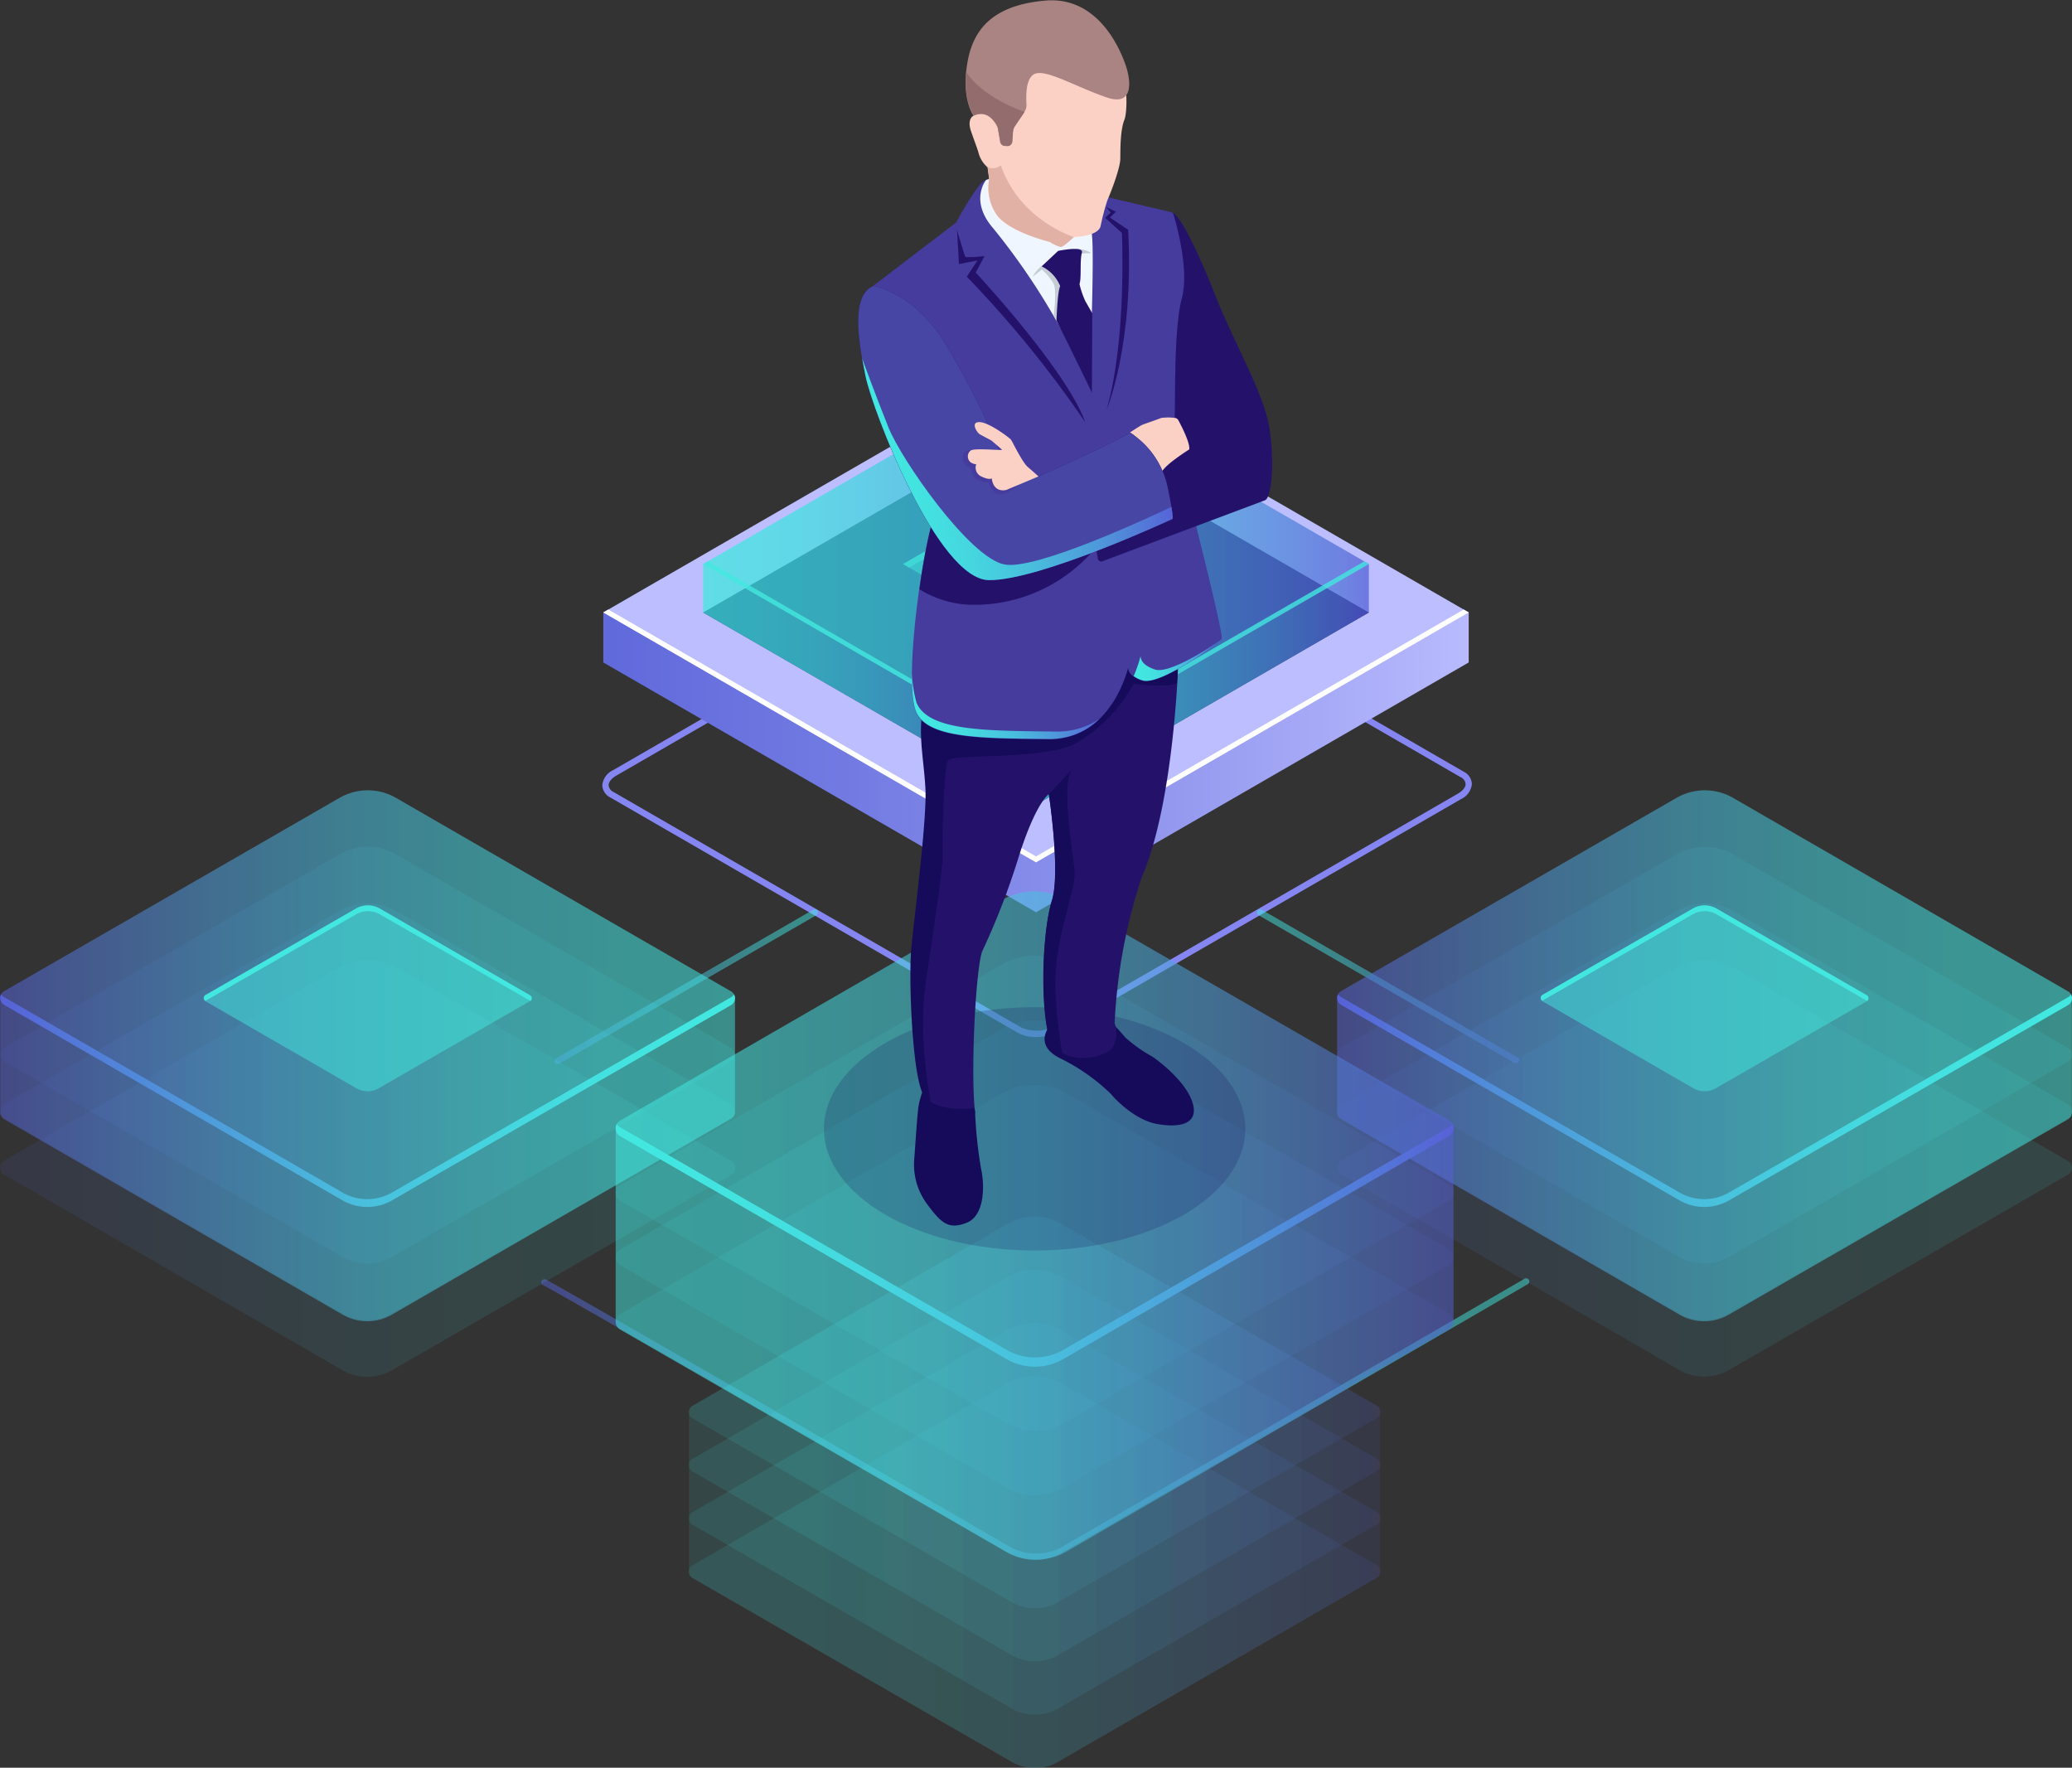
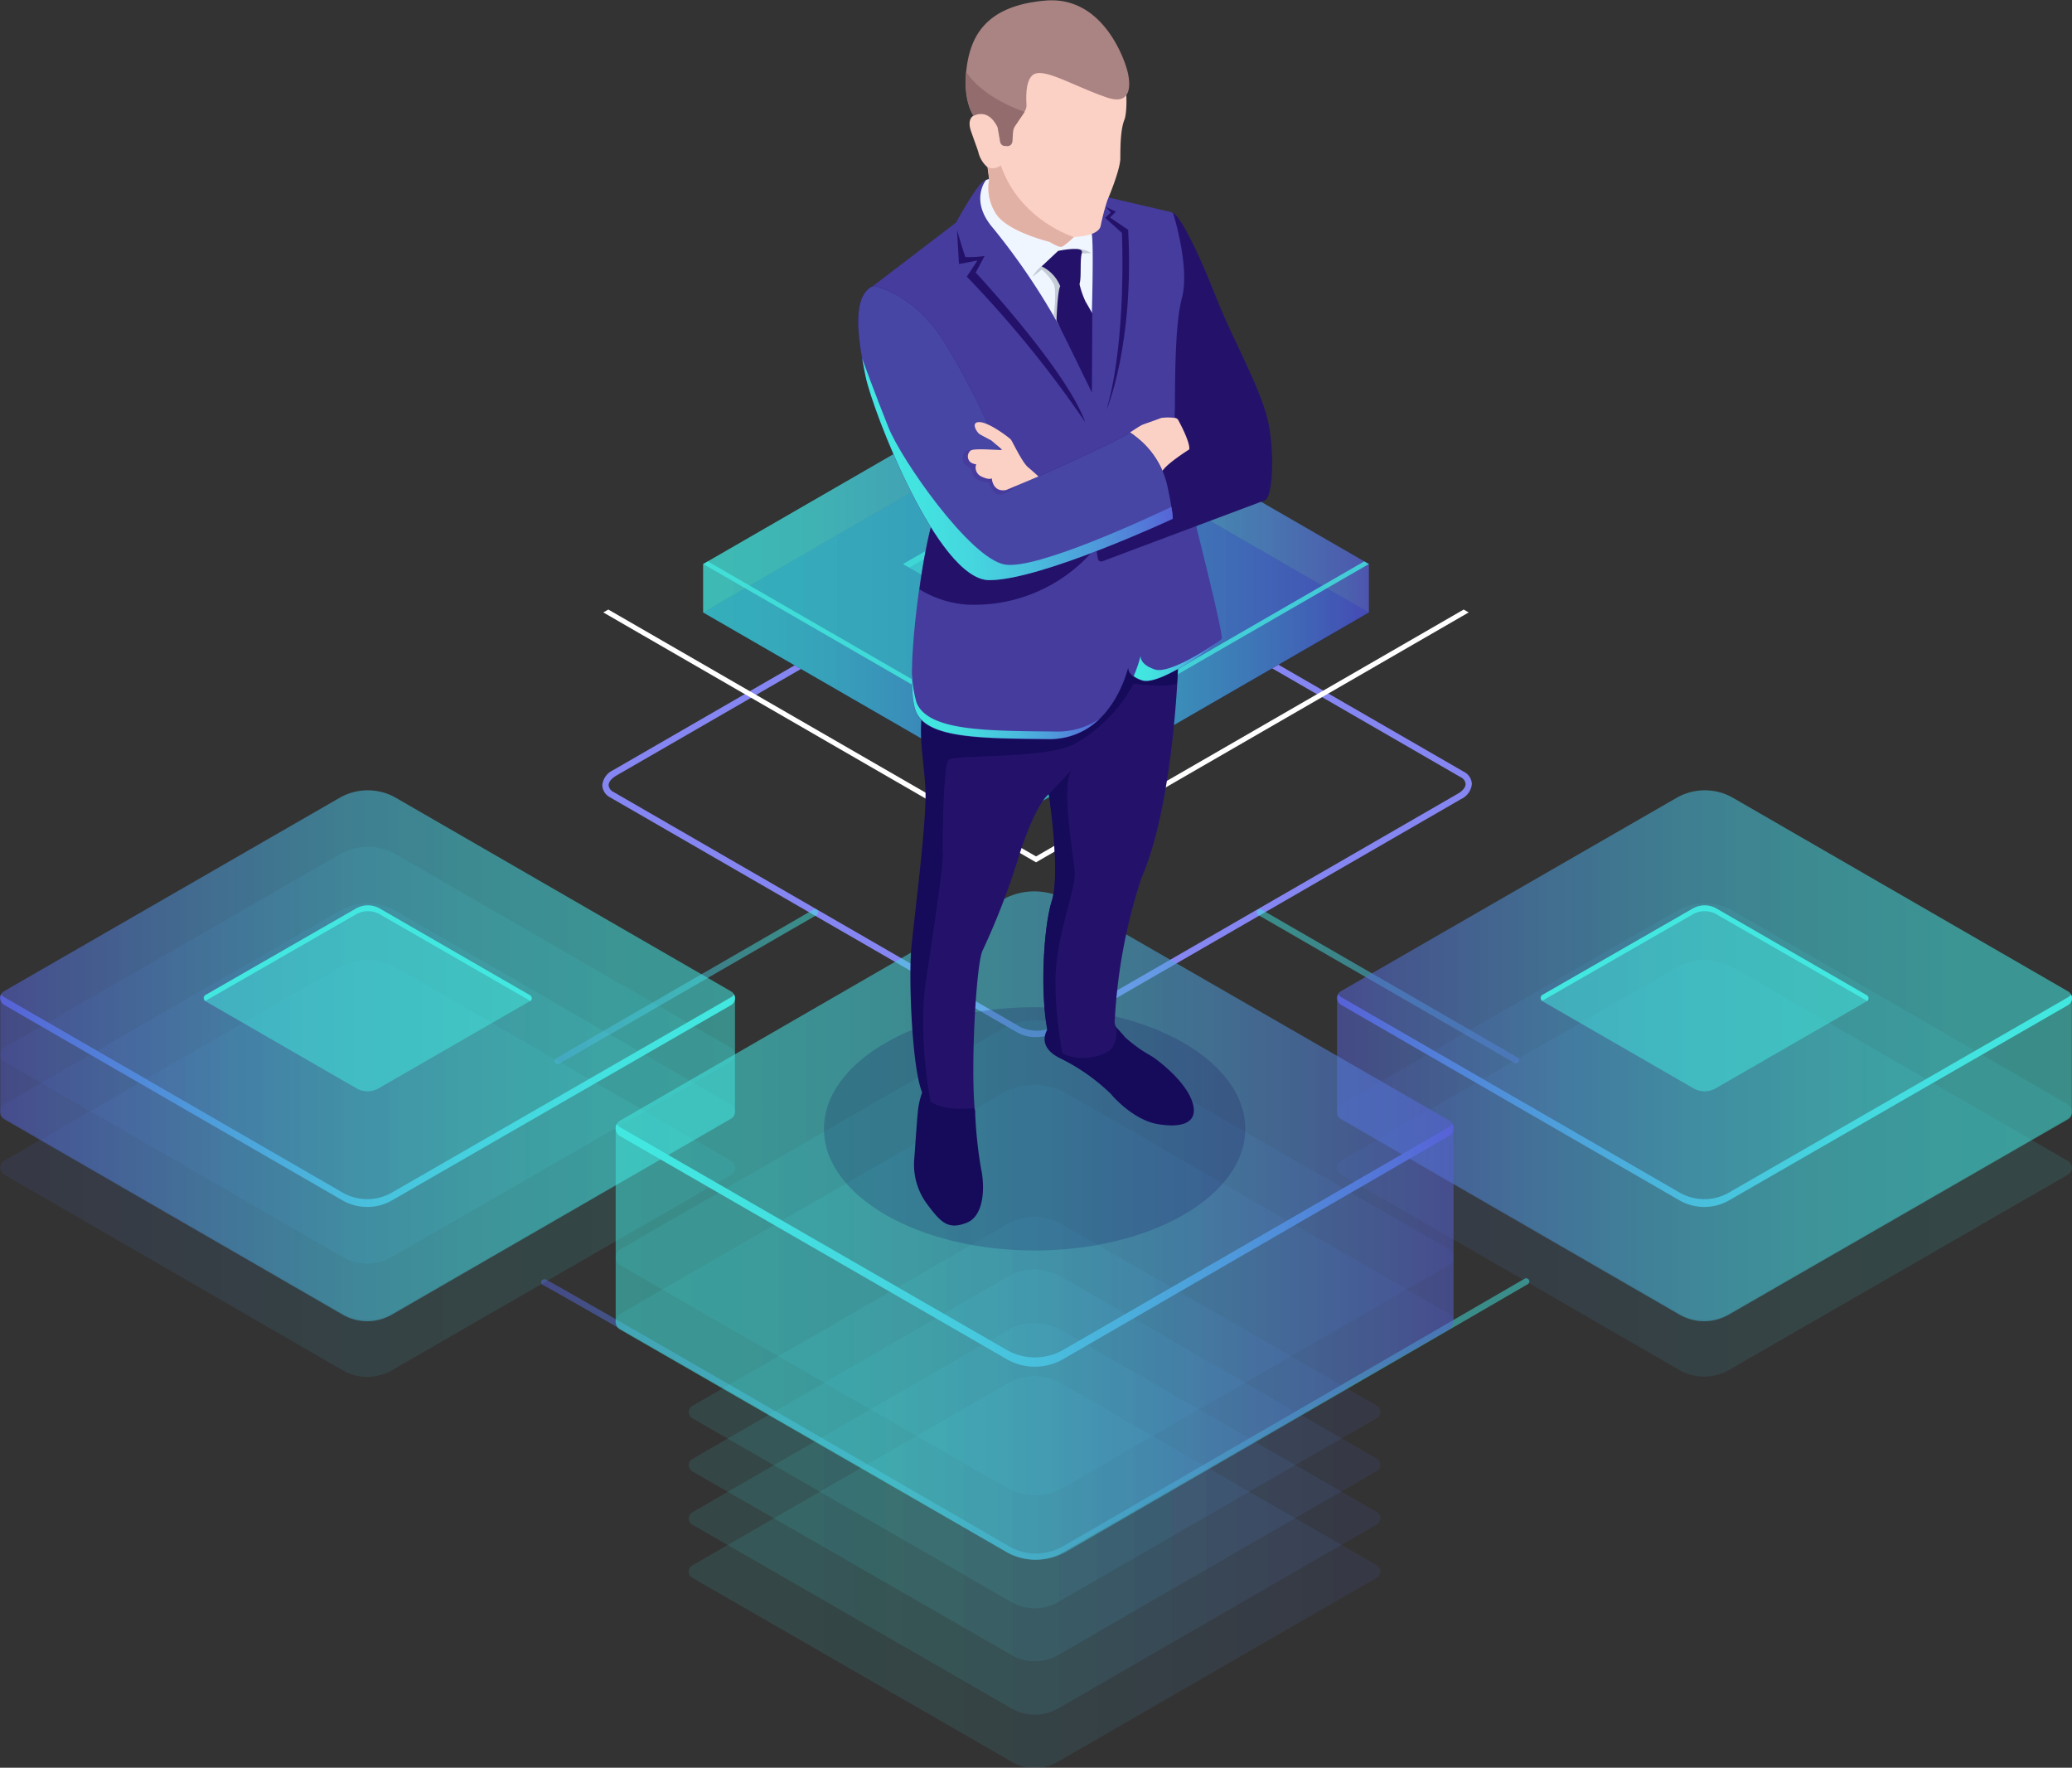
<svg xmlns="http://www.w3.org/2000/svg" xmlns:xlink="http://www.w3.org/1999/xlink" viewBox="0 0 287.91 245.61">
  <rect x="0" y="0" width="287.91" height="245.61" fill="#333333" stroke="none" />
  <defs>
    <style>.cls-1{isolation:isolate;}.cls-2{fill:#8686f2;mix-blend-mode:lighten;}.cls-10,.cls-11,.cls-12,.cls-13,.cls-14,.cls-15,.cls-16,.cls-23,.cls-24,.cls-3,.cls-31,.cls-4,.cls-42,.cls-5{opacity:0.5;}.cls-3{fill:url(#a);}.cls-4{fill:url(#b);}.cls-5{fill:url(#aa);}.cls-6{fill:url(#i);}.cls-7{fill:#bcbeff;}.cls-8{fill:#fff;}.cls-9{fill:#0f054c;}.cls-10{fill:url(#h);}.cls-11{fill:url(#g);}.cls-12{fill:url(#f);}.cls-13{fill:url(#e);}.cls-14,.cls-17,.cls-25{fill:#42e8e0;}.cls-15{fill:url(#d);}.cls-16{fill:url(#c);}.cls-17{opacity:0.8;}.cls-18,.cls-37{opacity:0.11;}.cls-19{fill:url(#q);}.cls-20{fill:url(#n);}.cls-21{fill:url(#m);}.cls-22{fill:url(#l);}.cls-23{fill:url(#k);}.cls-26{fill:url(#j);}.cls-27{fill:url(#aj);}.cls-28{fill:url(#ai);}.cls-29{fill:url(#ah);}.cls-30{fill:url(#ag);}.cls-31{fill:url(#af);}.cls-32{fill:url(#ae);}.cls-33{fill:url(#ad);}.cls-34{fill:url(#ac);}.cls-35{fill:url(#ab);}.cls-36{fill:url(#z);}.cls-37{fill:url(#y);}.cls-38{fill:url(#x);}.cls-39{fill:url(#w);}.cls-40{fill:url(#v);}.cls-41{fill:url(#u);}.cls-42{fill:url(#t);}.cls-43{fill:url(#s);}.cls-44{fill:#180d5b;opacity:0.2;}.cls-45{fill:#160a5b;}.cls-46{fill:#24126a;}.cls-47{fill:#453c9e;}.cls-48{fill:url(#r);}.cls-49{fill:url(#p);}.cls-50{fill:#f0f6ff;}.cls-51{fill:#fcd1c5;}.cls-52{fill:#4846a5;}.cls-53{fill:#aa8383;}.cls-54{fill:#c4ccd6;}.cls-55{fill:#e2b1a6;}.cls-56{fill:url(#o);}.cls-57{fill:#936d6d;}</style>
    <linearGradient id="a" x1="329.48" x2="366.12" y1="256.71" y2="256.71" gradientUnits="userSpaceOnUse">
      <stop stop-color="#5761d7" offset="0" />
      <stop stop-color="#5472d8" offset=".07" />
      <stop stop-color="#4e9cdb" offset=".28" />
      <stop stop-color="#49bddd" offset=".48" />
      <stop stop-color="#45d5df" offset=".67" />
      <stop stop-color="#43e3e0" offset=".85" />
      <stop stop-color="#42e8e0" offset="1" />
    </linearGradient>
    <linearGradient id="b" x1="427.05" x2="463.49" y1="256.65" y2="256.65" gradientUnits="userSpaceOnUse">
      <stop stop-color="#42e8e0" offset="0" />
      <stop stop-color="#43e3e0" offset=".15" />
      <stop stop-color="#45d5df" offset=".33" />
      <stop stop-color="#49bddd" offset=".52" />
      <stop stop-color="#4e9cdb" offset=".72" />
      <stop stop-color="#5472d8" offset=".93" />
      <stop stop-color="#5761d7" offset="1" />
    </linearGradient>
    <linearGradient id="aa" x1="327.62" x2="464.9" y1="316.77" y2="316.77" xlink:href="#a" />
    <linearGradient id="i" x1="54.1" x2="208.2" y1="105.92" y2="105.92" gradientUnits="userSpaceOnUse">
      <stop stop-color="#5761d7" offset="0" />
      <stop stop-color="#5e67da" offset=".16" />
      <stop stop-color="#727ae2" offset=".41" />
      <stop stop-color="#9297ee" offset=".69" />
      <stop stop-color="#bcbeff" offset="1" />
    </linearGradient>
    <linearGradient id="h" x1="97.71" x2="190.2" y1="85.1" y2="85.1" xlink:href="#b" />
    <linearGradient id="g" x1="143.96" x2="190.2" y1="68.38" y2="68.38" xlink:href="#b" />
    <linearGradient id="f" x1="97.71" x2="143.96" y1="68.38" y2="68.38" xlink:href="#b" />
    <linearGradient id="e" x1="97.71" x2="190.2" y1="78.37" y2="78.37" xlink:href="#b" />
    <linearGradient id="d" x1="143.96" x2="190.2" y1="95.08" y2="95.08" xlink:href="#b" />
    <linearGradient id="c" x1="97.71" x2="143.96" y1="95.08" y2="95.08" xlink:href="#b" />
    <linearGradient id="q" x1="252.42" x2="354.55" y1="281.95" y2="281.95" xlink:href="#a" />
    <linearGradient id="n" x1="252.42" x2="354.55" y1="274.09" y2="274.09" xlink:href="#a" />
    <linearGradient id="m" x1="252.42" x2="354.55" y1="266.24" y2="266.24" xlink:href="#a" />
    <linearGradient id="l" x1="252.42" x2="354.55" y1="258.38" y2="258.38" xlink:href="#a" />
    <linearGradient id="k" x1="252.42" x2="354.55" y1="266.28" y2="266.28" xlink:href="#a" />
    <linearGradient id="j" x1="252.42" x2="354.55" y1="272.54" y2="272.54" xlink:href="#a" />
    <linearGradient id="aj" x1="438.21" x2="540.33" y1="281.95" y2="281.95" xlink:href="#a" />
    <linearGradient id="ai" x1="438.21" x2="540.33" y1="274.09" y2="274.09" xlink:href="#a" />
    <linearGradient id="ah" x1="438.21" x2="540.33" y1="266.24" y2="266.24" xlink:href="#a" />
    <linearGradient id="ag" x1="438.21" x2="540.33" y1="258.38" y2="258.38" xlink:href="#a" />
    <linearGradient id="af" x1="438.21" x2="540.33" y1="266.28" y2="266.28" xlink:href="#a" />
    <linearGradient id="ae" x1="438.21" x2="540.33" y1="272.54" y2="272.54" xlink:href="#a" />
    <linearGradient id="ad" x1="75.49" x2="171.5" y1="338.03" y2="338.03" gradientTransform="matrix(-1 0 0 1 519.67 0)" xlink:href="#a" />
    <linearGradient id="ac" x1="75.49" x2="171.5" y1="330.65" y2="330.65" gradientTransform="matrix(-1 0 0 1 519.67 0)" xlink:href="#a" />
    <linearGradient id="ab" x1="75.49" x2="171.5" y1="323.26" y2="323.26" gradientTransform="matrix(-1 0 0 1 519.67 0)" xlink:href="#a" />
    <linearGradient id="z" x1="75.49" x2="171.5" y1="315.88" y2="315.88" gradientTransform="matrix(-1 0 0 1 519.67 0)" xlink:href="#a" />
    <linearGradient id="y" x1="75.49" x2="171.5" y1="326.96" y2="326.96" gradientTransform="matrix(-1 0 0 1 519.67 0)" xlink:href="#a" />
    <linearGradient id="x" x1="65.28" x2="181.7" y1="303.34" y2="303.34" gradientTransform="matrix(-1 0 0 1 519.67 0)" xlink:href="#a" />
    <linearGradient id="w" x1="65.28" x2="181.7" y1="294.38" y2="294.38" gradientTransform="matrix(-1 0 0 1 519.67 0)" xlink:href="#a" />
    <linearGradient id="v" x1="65.28" x2="181.7" y1="285.43" y2="285.43" gradientTransform="matrix(-1 0 0 1 519.67 0)" xlink:href="#a" />
    <linearGradient id="u" x1="65.28" x2="181.7" y1="276.47" y2="276.47" gradientTransform="matrix(-1 0 0 1 519.67 0)" xlink:href="#a" />
    <linearGradient id="t" x1="65.28" x2="181.7" y1="289.91" y2="289.91" gradientTransform="matrix(-1 0 0 1 519.67 0)" xlink:href="#a" />
    <linearGradient id="s" x1="65.28" x2="181.7" y1="292.61" y2="292.61" gradientTransform="matrix(-1 0 0 1 519.67 0)" xlink:href="#a" />
    <linearGradient id="r" x1="68.61" x2="80.9" y1="261.31" y2="261.31" gradientTransform="matrix(-1 .06 .06 1 475.44 -53.73)" xlink:href="#a" />
    <linearGradient id="p" x1="85.98" x2="111.68" y1="265.3" y2="265.3" gradientTransform="matrix(-1 .06 .06 1 475.44 -53.73)" xlink:href="#a" />
    <linearGradient id="o" x1="74.17" x2="115.97" y1="232.71" y2="232.71" gradientTransform="matrix(-1 .06 .06 1 475.44 -53.73)" xlink:href="#a" />
  </defs>
  <title>illu47</title>
  <g class="cls-1">
    <g data-name="—ÎÓÈ_1">
      <path class="cls-2" transform="translate(-252.42 -119.63)" d="M396.37,263.72a5.14,5.14,0,0,1-2.51-.59l-56.62-32.69a2,2,0,0,1-1.13-1.71,2.6,2.6,0,0,1,1.51-2.1l55.85-32.25a6.3,6.3,0,0,1,5.72-.22l56.62,32.69a2,2,0,0,1,1.13,1.71,2.59,2.59,0,0,1-1.51,2.1l-55.86,32.25A6.59,6.59,0,0,1,396.37,263.72Zm-2.08-1.35a5.46,5.46,0,0,0,4.84-.22L455,229.9c.67-.39,1.07-.89,1.07-1.34a1.16,1.16,0,0,0-.69-.95l-56.62-32.69a5.53,5.53,0,0,0-4.84.22l-55.86,32.25c-.67.39-1.07.89-1.07,1.35a1.19,1.19,0,0,0,.7.94Z" />
      <path class="cls-3" transform="translate(-252.42 -119.63)" d="M329.92,267.47a.42.42,0,0,1-.38-.22.43.43,0,0,1,.16-.59L365.46,246a.44.44,0,0,1,.44.76l-35.76,20.65A.59.59,0,0,1,329.92,267.47Z" />
      <path class="cls-4" transform="translate(-252.42 -119.63)" d="M463.05,267.36a.46.46,0,0,1-.22-.06l-35.56-20.53a.44.44,0,0,1,.44-.76l35.56,20.53a.44.44,0,0,1-.22.82Z" />
-       <path class="cls-5" transform="translate(-252.42 -119.63)" d="M396.38,336.33a8.39,8.39,0,0,1-4.17-1.12c-14.58-8.45-63.12-36.51-64.29-37a.43.43,0,0,1-.28-.54.45.45,0,0,1,.56-.29c.76.22,63.81,36.73,64.45,37.1a7.49,7.49,0,0,0,7.47,0l64.12-37.17a.44.44,0,1,1,.44.76l-64.12,37.17A8.42,8.42,0,0,1,396.38,336.33Z" />
-       <polygon class="cls-6" points="204.08 85.09 204.08 92.04 143.96 126.75 83.83 92.04 83.83 85.09" />
-       <polygon class="cls-7" points="143.96 119.81 83.83 85.09 143.96 50.38 204.08 85.09" />
+       <path class="cls-5" transform="translate(-252.42 -119.63)" d="M396.38,336.33a8.39,8.39,0,0,1-4.17-1.12c-14.58-8.45-63.12-36.51-64.29-37a.43.43,0,0,1-.28-.54.45.45,0,0,1,.56-.29c.76.22,63.81,36.73,64.45,37.1a7.49,7.49,0,0,0,7.47,0l64.12-37.17a.44.44,0,1,1,.44.76l-64.12,37.17A8.42,8.42,0,0,1,396.38,336.33" />
      <polygon class="cls-8" points="143.96 118.99 84.53 84.69 83.83 85.09 143.96 119.81 204.08 85.09 203.38 84.69" />
      <polygon class="cls-9" points="143.96 111.8 97.71 85.1 143.96 58.4 190.2 85.1" />
      <polygon class="cls-10" points="143.96 111.8 97.71 85.1 143.96 58.4 190.2 85.1" />
      <polygon class="cls-11" points="143.96 51.67 190.2 78.37 190.2 85.1 143.96 58.4" />
      <polygon class="cls-12" points="143.96 58.4 97.71 85.1 97.71 78.37 143.96 51.67" />
      <polygon class="cls-13" points="143.96 105.07 97.71 78.37 143.96 51.67 190.2 78.37" />
      <polygon class="cls-14" points="143.96 89.03 125.48 78.37 143.96 67.7 162.44 78.37" />
      <polygon class="cls-14" points="143.96 68.68 161.58 78.86 162.44 78.37 143.96 67.7 125.48 78.37 126.33 78.86" />
      <polygon class="cls-15" points="143.96 105.07 143.96 111.8 190.2 85.1 190.2 78.37" />
      <polygon class="cls-16" points="97.71 78.37 97.71 85.1 143.96 111.8 143.96 105.07" />
      <polygon class="cls-17" points="143.96 104.33 98.35 78 97.71 78.37 143.96 105.07 190.2 78.37 189.56 78" />
      <g class="cls-18">
        <path class="cls-19" transform="translate(-252.42 -119.63)" d="M307.43,254.05a7.83,7.83,0,0,0-7.82,0L253,280.91a1.11,1.11,0,0,0,0,1.91L300,310a6.91,6.91,0,0,0,6.9,0L354,282.84a1.1,1.1,0,0,0,0-1.9Z" />
      </g>
      <g class="cls-18">
        <path class="cls-20" transform="translate(-252.42 -119.63)" d="M307.43,246.2a7.83,7.83,0,0,0-7.82,0L253,273.06a1.1,1.1,0,0,0,0,1.9l47,27.15a6.86,6.86,0,0,0,6.9,0L354,275a1.11,1.11,0,0,0,0-1.91Z" />
      </g>
      <g class="cls-18">
        <path class="cls-21" transform="translate(-252.42 -119.63)" d="M307.43,238.34a7.81,7.81,0,0,0-7.82,0L253,265.2a1.11,1.11,0,0,0,0,1.91l47,27.15a6.91,6.91,0,0,0,6.9,0L354,267.13a1.11,1.11,0,0,0,0-1.91Z" />
      </g>
      <g class="cls-18">
        <path class="cls-22" transform="translate(-252.42 -119.63)" d="M307.43,230.48a7.85,7.85,0,0,0-7.82,0L253,257.34a1.11,1.11,0,0,0,0,1.91l47,27.15a6.91,6.91,0,0,0,6.9,0L354,259.28a1.11,1.11,0,0,0,0-1.91Z" />
      </g>
      <path class="cls-23" transform="translate(-252.42 -119.63)" d="M354,257.37l-46.57-26.89a7.85,7.85,0,0,0-7.82,0L253,257.34a1.13,1.13,0,0,0-.55,1v15.79a1.13,1.13,0,0,0,.55,1l47,27.14a6.86,6.86,0,0,0,6.9,0L354,275.07a1.1,1.1,0,0,0,.55-.95v-15.8h0A1.1,1.1,0,0,0,354,257.37Z" />
      <g class="cls-18">
        <path class="cls-22" transform="translate(-252.42 -119.63)" d="M307.43,230.48a7.85,7.85,0,0,0-7.82,0L253,257.34a1.11,1.11,0,0,0,0,1.91l47,27.15a6.91,6.91,0,0,0,6.9,0L354,259.28a1.11,1.11,0,0,0,0-1.91Z" />
      </g>
      <g class="cls-24">
        <path class="cls-25" transform="translate(-252.42 -119.63)" d="M305.16,245.88a3.33,3.33,0,0,0-3.32,0l-20.89,12a.49.49,0,0,0,0,.85l21,12.11a3.08,3.08,0,0,0,3.08,0l21-12.1a.49.49,0,0,0,0-.85Z" />
      </g>
      <path class="cls-25" transform="translate(-252.42 -119.63)" d="M281,258.67l20.89-12a3.33,3.33,0,0,1,3.32,0l20.86,12,.05.05a.48.48,0,0,0-.05-.8l-20.86-12.05a3.33,3.33,0,0,0-3.32,0l-20.89,12a.48.48,0,0,0-.05.8Z" />
      <path class="cls-26" transform="translate(-252.42 -119.63)" d="M354,258.19l-47.1,27.12a6.86,6.86,0,0,1-6.9,0l-47-27.14a1.18,1.18,0,0,1-.41-.42,1.11,1.11,0,0,0,.41,1.5l47,27.15a6.91,6.91,0,0,0,6.9,0L354,259.28a1.1,1.1,0,0,0,.4-1.5A1,1,0,0,1,354,258.19Z" />
      <g class="cls-18">
        <path class="cls-27" transform="translate(-252.42 -119.63)" d="m493.22 254.05a7.85 7.85 0 0 0-7.83 0l-46.63 26.86a1.1 1.1 0 0 0 0 1.91l47 27.15a6.93 6.93 0 0 0 6.91 0l47.09-27.13a1.09 1.09 0 0 0 0-1.9z" />
      </g>
      <g class="cls-18">
        <path class="cls-28" transform="translate(-252.42 -119.63)" d="M493.22,246.2a7.85,7.85,0,0,0-7.83,0l-46.63,26.87a1.09,1.09,0,0,0,0,1.9l47,27.15a6.88,6.88,0,0,0,6.91,0L539.78,275a1.1,1.1,0,0,0,0-1.91Z" />
      </g>
      <g class="cls-18">
-         <path class="cls-29" transform="translate(-252.42 -119.63)" d="m493.22 238.34a7.82 7.82 0 0 0-7.83 0l-46.63 26.86a1.1 1.1 0 0 0 0 1.91l47 27.15a6.93 6.93 0 0 0 6.91 0l47.09-27.13a1.1 1.1 0 0 0 0-1.91z" />
-       </g>
+         </g>
      <g class="cls-18">
        <path class="cls-30" transform="translate(-252.42 -119.63)" d="m493.22 230.48a7.87 7.87 0 0 0-7.83 0l-46.63 26.86a1.1 1.1 0 0 0 0 1.91l47 27.15a6.93 6.93 0 0 0 6.91 0l47.09-27.12a1.1 1.1 0 0 0 0-1.91z" />
      </g>
      <path class="cls-31" transform="translate(-252.42 -119.63)" d="m539.78 257.37-46.56-26.89a7.87 7.87 0 0 0-7.83 0l-46.63 26.86a1.1 1.1 0 0 0-0.55 1v15.79a1.1 1.1 0 0 0 0.55 1l47 27.14a6.88 6.88 0 0 0 6.91 0l47.09-27.12a1.08 1.08 0 0 0 0.55-0.95v-15.8a1.08 1.08 0 0 0-0.53-1.03z" />
      <g class="cls-18">
        <path class="cls-30" transform="translate(-252.42 -119.63)" d="m493.22 230.48a7.87 7.87 0 0 0-7.83 0l-46.63 26.86a1.1 1.1 0 0 0 0 1.91l47 27.15a6.93 6.93 0 0 0 6.91 0l47.09-27.12a1.1 1.1 0 0 0 0-1.91z" />
      </g>
      <g class="cls-24">
        <path class="cls-25" transform="translate(-252.42 -119.63)" d="M490.94,245.88a3.32,3.32,0,0,0-3.31,0l-20.9,12a.5.5,0,0,0,0,.85l21,12.11a3.1,3.1,0,0,0,3.09,0l21-12.1a.49.49,0,0,0,0-.85Z" />
      </g>
      <path class="cls-25" transform="translate(-252.42 -119.63)" d="m466.73 258.67 20.9-12a3.32 3.32 0 0 1 3.31 0l20.87 12s0 0 0.05 0.05a0.49 0.49 0 0 0-0.05-0.8l-20.87-12.05a3.32 3.32 0 0 0-3.31 0l-20.9 12a0.48 0.48 0 0 0 0 0.8s-0.02 0.01 0 0z" />
      <path class="cls-32" transform="translate(-252.42 -119.63)" d="m539.78 258.19-47.09 27.12a6.88 6.88 0 0 1-6.91 0l-47-27.14a1.1 1.1 0 0 1-0.41-0.42 1.11 1.11 0 0 0 0.41 1.5l47 27.15a6.93 6.93 0 0 0 6.91 0l47.09-27.12a1.1 1.1 0 0 0 0.41-1.5 1.08 1.08 0 0 1-0.41 0.41z" />
      <g class="cls-18">
        <path class="cls-33" transform="translate(-252.42 -119.63)" d="m392.47 311.81a7.36 7.36 0 0 1 7.36 0l43.84 25.26a1 1 0 0 1 0 1.79l-44.21 25.53a6.49 6.49 0 0 1-6.49 0l-44.28-25.5a1 1 0 0 1 0-1.8z" />
      </g>
      <g class="cls-18">
        <path class="cls-34" transform="translate(-252.42 -119.63)" d="M392.47,304.42a7.38,7.38,0,0,1,7.36,0l43.84,25.25a1,1,0,0,1,0,1.8L399.46,357a6.49,6.49,0,0,1-6.49,0l-44.28-25.5a1,1,0,0,1,0-1.79Z" />
      </g>
      <g class="cls-18">
        <path class="cls-35" transform="translate(-252.42 -119.63)" d="m392.47 297a7.36 7.36 0 0 1 7.36 0l43.84 25.26a1 1 0 0 1 0 1.79l-44.21 25.53a6.54 6.54 0 0 1-6.49 0l-44.28-25.48a1 1 0 0 1 0-1.79z" />
      </g>
      <g class="cls-18">
        <path class="cls-36" transform="translate(-252.42 -119.63)" d="m392.47 289.65a7.36 7.36 0 0 1 7.36 0l43.84 25.25a1 1 0 0 1 0 1.79l-44.21 25.53a6.49 6.49 0 0 1-6.49 0l-44.28-25.5a1 1 0 0 1 0-1.79z" />
      </g>
-       <path class="cls-37" transform="translate(-252.42 -119.63)" d="M348.69,314.93l43.78-25.28a7.36,7.36,0,0,1,7.36,0l43.84,25.25a1,1,0,0,1,.52.9V338a1,1,0,0,1-.52.89l-44.21,25.53a6.49,6.49,0,0,1-6.49,0l-44.28-25.5a1,1,0,0,1-.52-.9V315.82h0A1,1,0,0,1,348.69,314.93Z" />
      <g class="cls-18">
        <path class="cls-38" transform="translate(-252.42 -119.63)" d="m391.68 271.54a8.94 8.94 0 0 1 8.92 0l53.16 30.63a1.25 1.25 0 0 1 0 2.17l-53.6 30.95a7.85 7.85 0 0 1-7.87 0l-53.69-30.93a1.25 1.25 0 0 1 0-2.17z" />
      </g>
      <g class="cls-18">
        <path class="cls-39" transform="translate(-252.42 -119.63)" d="m391.68 262.58a8.94 8.94 0 0 1 8.92 0l53.16 30.62a1.26 1.26 0 0 1 0 2.18l-53.6 30.95a7.9 7.9 0 0 1-7.87 0l-53.69-30.92a1.26 1.26 0 0 1 0-2.18z" />
      </g>
      <g class="cls-18">
-         <path class="cls-40" transform="translate(-252.42 -119.63)" d="m391.68 253.63a8.91 8.91 0 0 1 8.92 0l53.16 30.63a1.25 1.25 0 0 1 0 2.17l-53.6 30.95a7.85 7.85 0 0 1-7.87 0l-53.69-30.93a1.26 1.26 0 0 1 0-2.18z" />
-       </g>
+         </g>
      <g class="cls-18">
        <path class="cls-41" transform="translate(-252.42 -119.63)" d="m391.68 244.67a8.94 8.94 0 0 1 8.92 0l53.16 30.62a1.25 1.25 0 0 1 0 2.17l-53.6 31a7.85 7.85 0 0 1-7.87 0l-53.69-30.97a1.25 1.25 0 0 1 0-2.17z" />
      </g>
      <path class="cls-42" transform="translate(-252.42 -119.63)" d="m338.6 275.32 53.08-30.65a8.94 8.94 0 0 1 8.92 0l53.16 30.62a1.24 1.24 0 0 1 0.63 1.09v26.86a1.24 1.24 0 0 1-0.63 1.09l-53.6 30.95a7.85 7.85 0 0 1-7.87 0l-53.69-30.92a1.24 1.24 0 0 1-0.63-1.09v-26.86a1.24 1.24 0 0 1 0.63-1.09z" />
      <g class="cls-18">
        <path class="cls-41" transform="translate(-252.42 -119.63)" d="m391.68 244.67a8.94 8.94 0 0 1 8.92 0l53.16 30.62a1.25 1.25 0 0 1 0 2.17l-53.6 31a7.85 7.85 0 0 1-7.87 0l-53.69-30.97a1.25 1.25 0 0 1 0-2.17z" />
      </g>
      <path class="cls-43" transform="translate(-252.42 -119.63)" d="M338.6,276.26l53.69,30.92a7.9,7.9,0,0,0,7.87,0l53.6-30.95a1.25,1.25,0,0,0,.47-.47,1.24,1.24,0,0,1-.47,1.7l-53.6,31a7.85,7.85,0,0,1-7.87,0L338.6,277.49a1.25,1.25,0,0,1-.47-1.7A1.32,1.32,0,0,0,338.6,276.26Z" />
      <ellipse class="cls-44" cx="143.76" cy="156.84" rx="29.27" ry="16.9" />
      <path class="cls-45" transform="translate(-252.42 -119.63)" d="M407.32,262.14s.71.74,1.45,1.62a20,20,0,0,0,3.69,2.63c.87.54,4.86,3.57,5.7,6.55s-2,3.38-4.94,2.86-5.65-3.21-6.44-4.18a27.27,27.27,0,0,0-7.15-5c-3.58-1.85-1.41-4.35-1.41-4.35Z" />
      <path class="cls-45" transform="translate(-252.42 -119.63)" d="M380.72,271a10.75,10.75,0,0,0-.76,3.07c-.17,1.72-.41,5.46-.5,6.55a9.21,9.21,0,0,0,1.8,6.33c1.92,2.57,2.92,3.58,5.48,2.57s2.5-5.3,2-7.51a60.75,60.75,0,0,1-.82-7.67,1.58,1.58,0,0,0-.15-.85Z" />
      <path class="cls-46" transform="translate(-252.42 -119.63)" d="M416.15,211.48s-.54,19.69-5.13,30.15a76.2,76.2,0,0,0-3.72,20.15,3.91,3.91,0,0,1-.32,3.42c-1.07,1.53-7.81,2.94-8.92-2.1s-.69-14.46.54-18.38-.44-14.76-.44-14.76-1.84,1.17-4.26,8.95a101.16,101.16,0,0,1-5,12.9c-.83,2.15-1.59,15.33-1.06,21.77,0,0-5.46.78-7-1.83s-2.1-16.1-1.7-20.4,2.2-18.08,1.95-22.35-1.14-7.72-.16-12,29.76-13.72,29.76-13.72Z" />
      <path class="cls-45" transform="translate(-252.42 -119.63)" d="M381,229c-.25-4.26-1.14-7.72-.16-12,.37-1.6,4.66-3.94,9.88-6.23,8.81-.8,20-1.74,20.76-1.62a29.05,29.05,0,0,1,4,1.4l.62.91s0,1.2-.15,3.16c-2.06.61-6,0-6,0a21.33,21.33,0,0,1-8.26,8.41c-4.27,2.12-16.76,1.39-17.48,2.2s-.86,11.58-.78,13-1.18,10-2.34,17.63.6,16.63.66,16.93a3.08,3.08,0,0,1-1-1c-1.57-2.61-2.1-16.1-1.7-20.4S381.28,233.27,381,229Z" />
      <path class="cls-47" transform="translate(-252.42 -119.63)" d="M406.51,147.08l8.54,2a1.13,1.13,0,0,1,.78.68,26.13,26.13,0,0,1,1,13.57,67.39,67.39,0,0,0-1,14.65l2.95,15.37s3.71,14.65,3.39,15.05-8.55,6.66-11.12,5.78-1.73-2.34-1.73-2.34-2.08,10.61-11.31,10.51-16.76-.07-18.32-3.8.43-19.4,2.05-25.61,5.5-18.57,5.5-18.57l-13.51-15,11.54-8.82s2.76-5.12,3.89-5.77,1.73-.1,1.73-.1Z" />
      <path class="cls-48" transform="translate(-252.42 -119.63)" d="m410.91 210.76c0 0.53 0.3 1.33 2 1.89s6.18-2.05 9.06-4.06c-1.44 1.2-8.51 6.36-10.86 5.55a4 4 0 0 1-1.16-0.58 18.69 18.69 0 0 0 0.96-2.8z" />
      <path class="cls-49" transform="translate(-252.42 -119.63)" d="m379.78 217.27c1.65 3.93 9.6 3.9 19.34 4a10.44 10.44 0 0 0 6.05-1.74 9.86 9.86 0 0 1-7.14 2.77c-9.22-0.1-16.76-0.07-18.32-3.8-0.52-1.22-0.64-3.74-0.53-6.78a16.33 16.33 0 0 0 0.6 5.55z" />
      <path class="cls-50" transform="translate(-252.42 -119.63)" d="m389.43 144.65s-2.35 2.85 1 6.7a93.1 93.1 0 0 1 8.75 12.8c1.91 3.32 3.68 5.08 4.68 7.93 0 0 0.14-3.38 0.27-8.61 0.13-4.93 0.2-10.06 0-11.35-0.44-2.66-12.13-8.76-14.7-7.47z" />
      <path class="cls-51" transform="translate(-252.42 -119.63)" d="m398.26 153.23s1.21 0.75 1.62 0.69 1.76-1.36 1.76-1.36 3.34-0.06 3.71-1.5a31.39 31.39 0 0 1 0.95-3.62c0.33-0.75 1.78-4.33 1.79-5.78s0-4 0.58-5.42 1.48-15.11-11.79-14.73-9.15 14.17-9.15 14.17-1 0.41-0.38 2.19 0.71 1.95 1 2.84a4 4 0 0 0 1.29 2.16l0.22 1.63a6.56 6.56 0 0 0 1 4.92c1.68 2.43 7.4 3.81 7.4 3.81z" />
      <path class="cls-46" transform="translate(-252.42 -119.63)" d="M415.41,149.2s1.42.21,6,11.76c2.56,6.45,6.52,13.12,7.35,17.91s.37,9.91-.57,10.27-17.41,6.52-22.57,8.47a.48.48,0,0,1-.65-.37l-1.43-8,10.24-4a14.58,14.58,0,0,1,3.78-3.28s-2.05-3.78-1.92-4.82-.18-11.71,1-16.06S415.41,149.2,415.41,149.2Z" />
      <path class="cls-51" transform="translate(-252.42 -119.63)" d="M409.42,179.73s1.41-.95,1.76-1.09,2.23-.78,2.59-.94a7.36,7.36,0,0,1,1.92,0,.59.59,0,0,1,.46.31c.44.81,1.65,3.16,1.52,4.06,0,0-3.41,2.15-3.79,3.11l-.55.12S411.05,180.43,409.42,179.73Z" />
      <path class="cls-46" transform="translate(-252.42 -119.63)" d="M381.76,192.9c.4-1.49.92-3.34,1.48-5.29L404,196.5a21.85,21.85,0,0,1-17.08,7.14,14.35,14.35,0,0,1-6.73-2.13A84.72,84.72,0,0,1,381.76,192.9Z" />
      <path class="cls-46" transform="translate(-252.42 -119.63)" d="M373.75,159.37s5.46.75,9.88,7.76a105.75,105.75,0,0,1,7.64,15.1l.15.91a3.68,3.68,0,0,0,5.14,2.76c4.66-2.08,11.57-5.23,12.86-6.17a11.88,11.88,0,0,1,5.26,7.67c.9,4.31.67,4.32.67,4.32s-18.41,8.59-25.52,8.51-16.13-23.46-17.13-28.29S370.62,160.74,373.75,159.37Z" />
      <path class="cls-52" transform="translate(-252.42 -119.63)" d="M373.75,159.37s5.46.75,9.88,7.76a105.75,105.75,0,0,1,7.64,15.1l.15.91a3.68,3.68,0,0,0,5.14,2.76c4.66-2.08,11.57-5.23,12.86-6.17a11.88,11.88,0,0,1,5.26,7.67c.9,4.31.67,4.32.67,4.32s-18.41,8.59-25.52,8.51-16.13-23.46-17.13-28.29S370.62,160.74,373.75,159.37Z" />
      <path class="cls-47" transform="translate(-252.42 -119.63)" d="M393.91,187s-2.32,2.17-3.33,1-.71-1.32-.71-1.32-2.09,0-2.35-1.33-1.28-.61-1.34-2.07,1.69-1.16,1.69-1.16Z" />
      <path class="cls-51" transform="translate(-252.42 -119.63)" d="M396.72,185.83s-.64-.6-1.46-1.29-2.16-3.58-2.38-3.84-3-2.38-4.34-2.42-.35,1.46,0,1.67,1.62.87,1.62.87,1.34,1.13,1.49,1.29-3.74-.27-4.35.11a1.06,1.06,0,0,0,0,1.65,1.51,1.51,0,0,0,.77.26,1.35,1.35,0,0,0,.73,1.71c1.16.55,1.43.24,1.43.24s.1,2,2,1.63Z" />
      <path class="cls-53" transform="translate(-252.42 -119.63)" d="M409,129.22s1.74,5.51-2.82,3.94S397.46,129,396,130c-1.09.76-1,3.09-.95,4.16a1.63,1.63,0,0,1-.28,1l-1.35,2a1.61,1.61,0,0,0-.26.75l-.1,1.37a.69.69,0,0,1-.64.64h-.31a.69.69,0,0,1-.72-.56l-.35-2s-1.07-2.7-3.34-1.64c0,0-1.52-2-1-6.4s2.46-8.89,11-9.61S409,129.22,409,129.22Z" />
      <path class="cls-54" transform="translate(-252.42 -119.63)" d="M395.9,158.09l1.28-1a6.94,6.94,0,0,1,1.65,2c.46,1,0,4.36,0,4.36l.39.67.48-.88.4-3.92s-.43-2.89-.48-3-2.46.26-2.46.26A4.94,4.94,0,0,0,395.9,158.09Z" />
      <path class="cls-54" transform="translate(-252.42 -119.63)" d="m402.06 154.19a4.36 4.36 0 0 1 2 0.6s-1.44 0.07-1.66 0.1-0.34-0.7-0.34-0.7z" />
      <path class="cls-46" transform="translate(-252.42 -119.63)" d="m399.45 154.49-2.29 2.15a5.21 5.21 0 0 1 2.57 2.73s2.5 0.46 2.73-0.44 0-3.18 0.29-4.19-3.3-0.25-3.3-0.25z" />
      <path class="cls-46" transform="translate(-252.42 -119.63)" d="M402.37,158.88a12.32,12.32,0,0,0,.89,2.65c.46.78.94,1.65.94,1.65l-.06,11s-4.05-8.35-4.92-10c0,0,.13-4,.51-4.78S402.37,158.88,402.37,158.88Z" />
      <path class="cls-55" transform="translate(-252.42 -119.63)" d="m391.49 142.61c2.66 7.67 10.15 9.95 10.15 9.95s-1.34 1.3-1.76 1.36-1.62-0.69-1.62-0.69-5.72-1.38-7.37-3.81a6.56 6.56 0 0 1-1-4.92l-0.22-1.63a1.83 1.83 0 0 0 1.82-0.26z" />
      <path class="cls-46" transform="translate(-252.42 -119.63)" d="M385.4,151.59s1.05,3.62,1.19,3.76a15.85,15.85,0,0,0,2.64-.15L388,157.5s12.6,13.51,15.21,20.78a154.14,154.14,0,0,0-16.45-20.21l1.48-2.25-2.57.5Z" />
      <path class="cls-46" transform="translate(-252.42 -119.63)" d="M406.1,148.39l.67.77-.79.73,2.33,2.1s.71,14.78-2.13,24.57c0,0,3.86-9,3-25l-2.53-1.71.83-.81Z" />
      <path class="cls-45" transform="translate(-252.42 -119.63)" d="M398.16,230l-.09.07,3.27-3.48c-1.51,2.13.23,11.86.41,14.08s-1.75,6.83-2.47,12.22.76,13.06.76,13.09a4.16,4.16,0,0,1-2-2.84c-1.12-5-.69-14.46.54-18.38S398.16,230,398.16,230Z" />
      <path class="cls-56" transform="translate(-252.42 -119.63)" d="M389.83,200.23c-7.11-.09-16.13-23.46-17.13-28.29-.16-.81-.33-1.66-.48-2.52,0,.07,1.87,5.12,3.65,9.59s11.29,18.16,16.14,19.05c4.38.81,20.13-6.55,23.18-8,.27,1.64.16,1.66.16,1.66S396.94,200.31,389.83,200.23Z" />
      <path class="cls-57" transform="translate(-252.42 -119.63)" d="M392.14,139.89a.69.69,0,0,1-.72-.56l-.35-2s-1.07-2.7-3.34-1.64c0,0-1.43-1.94-1.05-6.05,2.53,3.78,8.12,5.53,8.12,5.53l-1.35,2a1.61,1.61,0,0,0-.26.75l-.1,1.37a.69.69,0,0,1-.64.64Z" />
    </g>
  </g>
</svg>